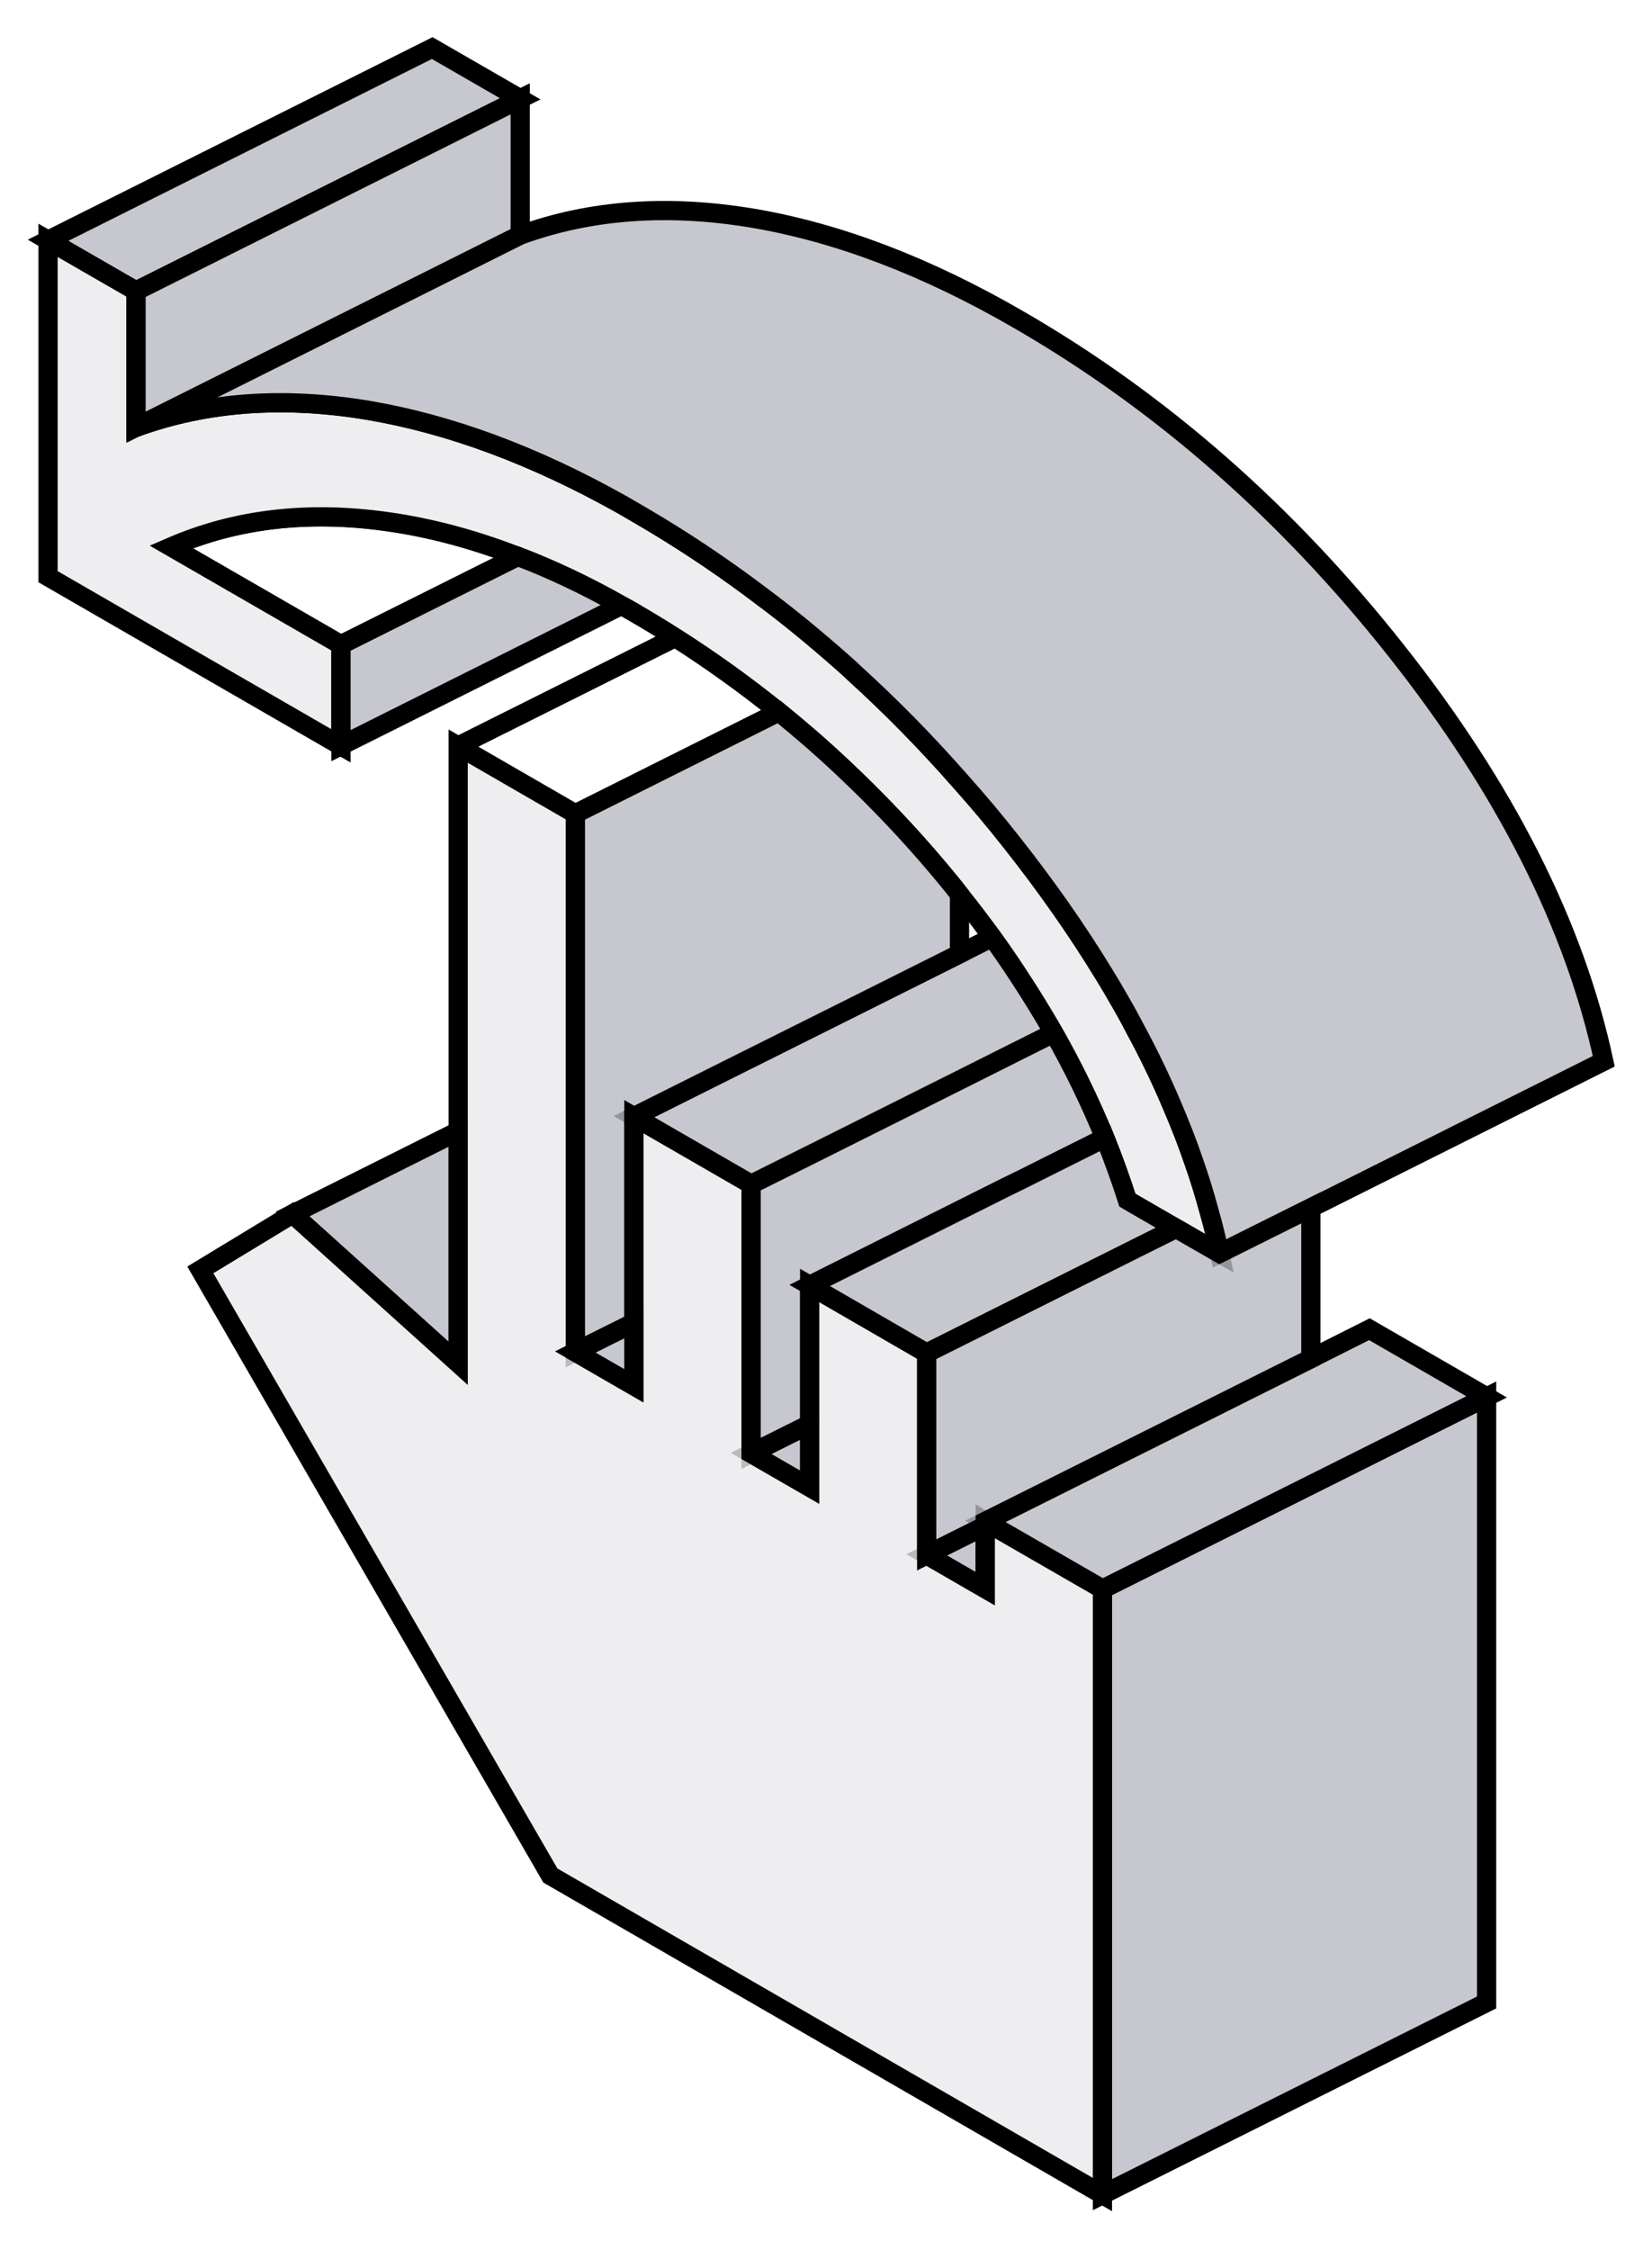
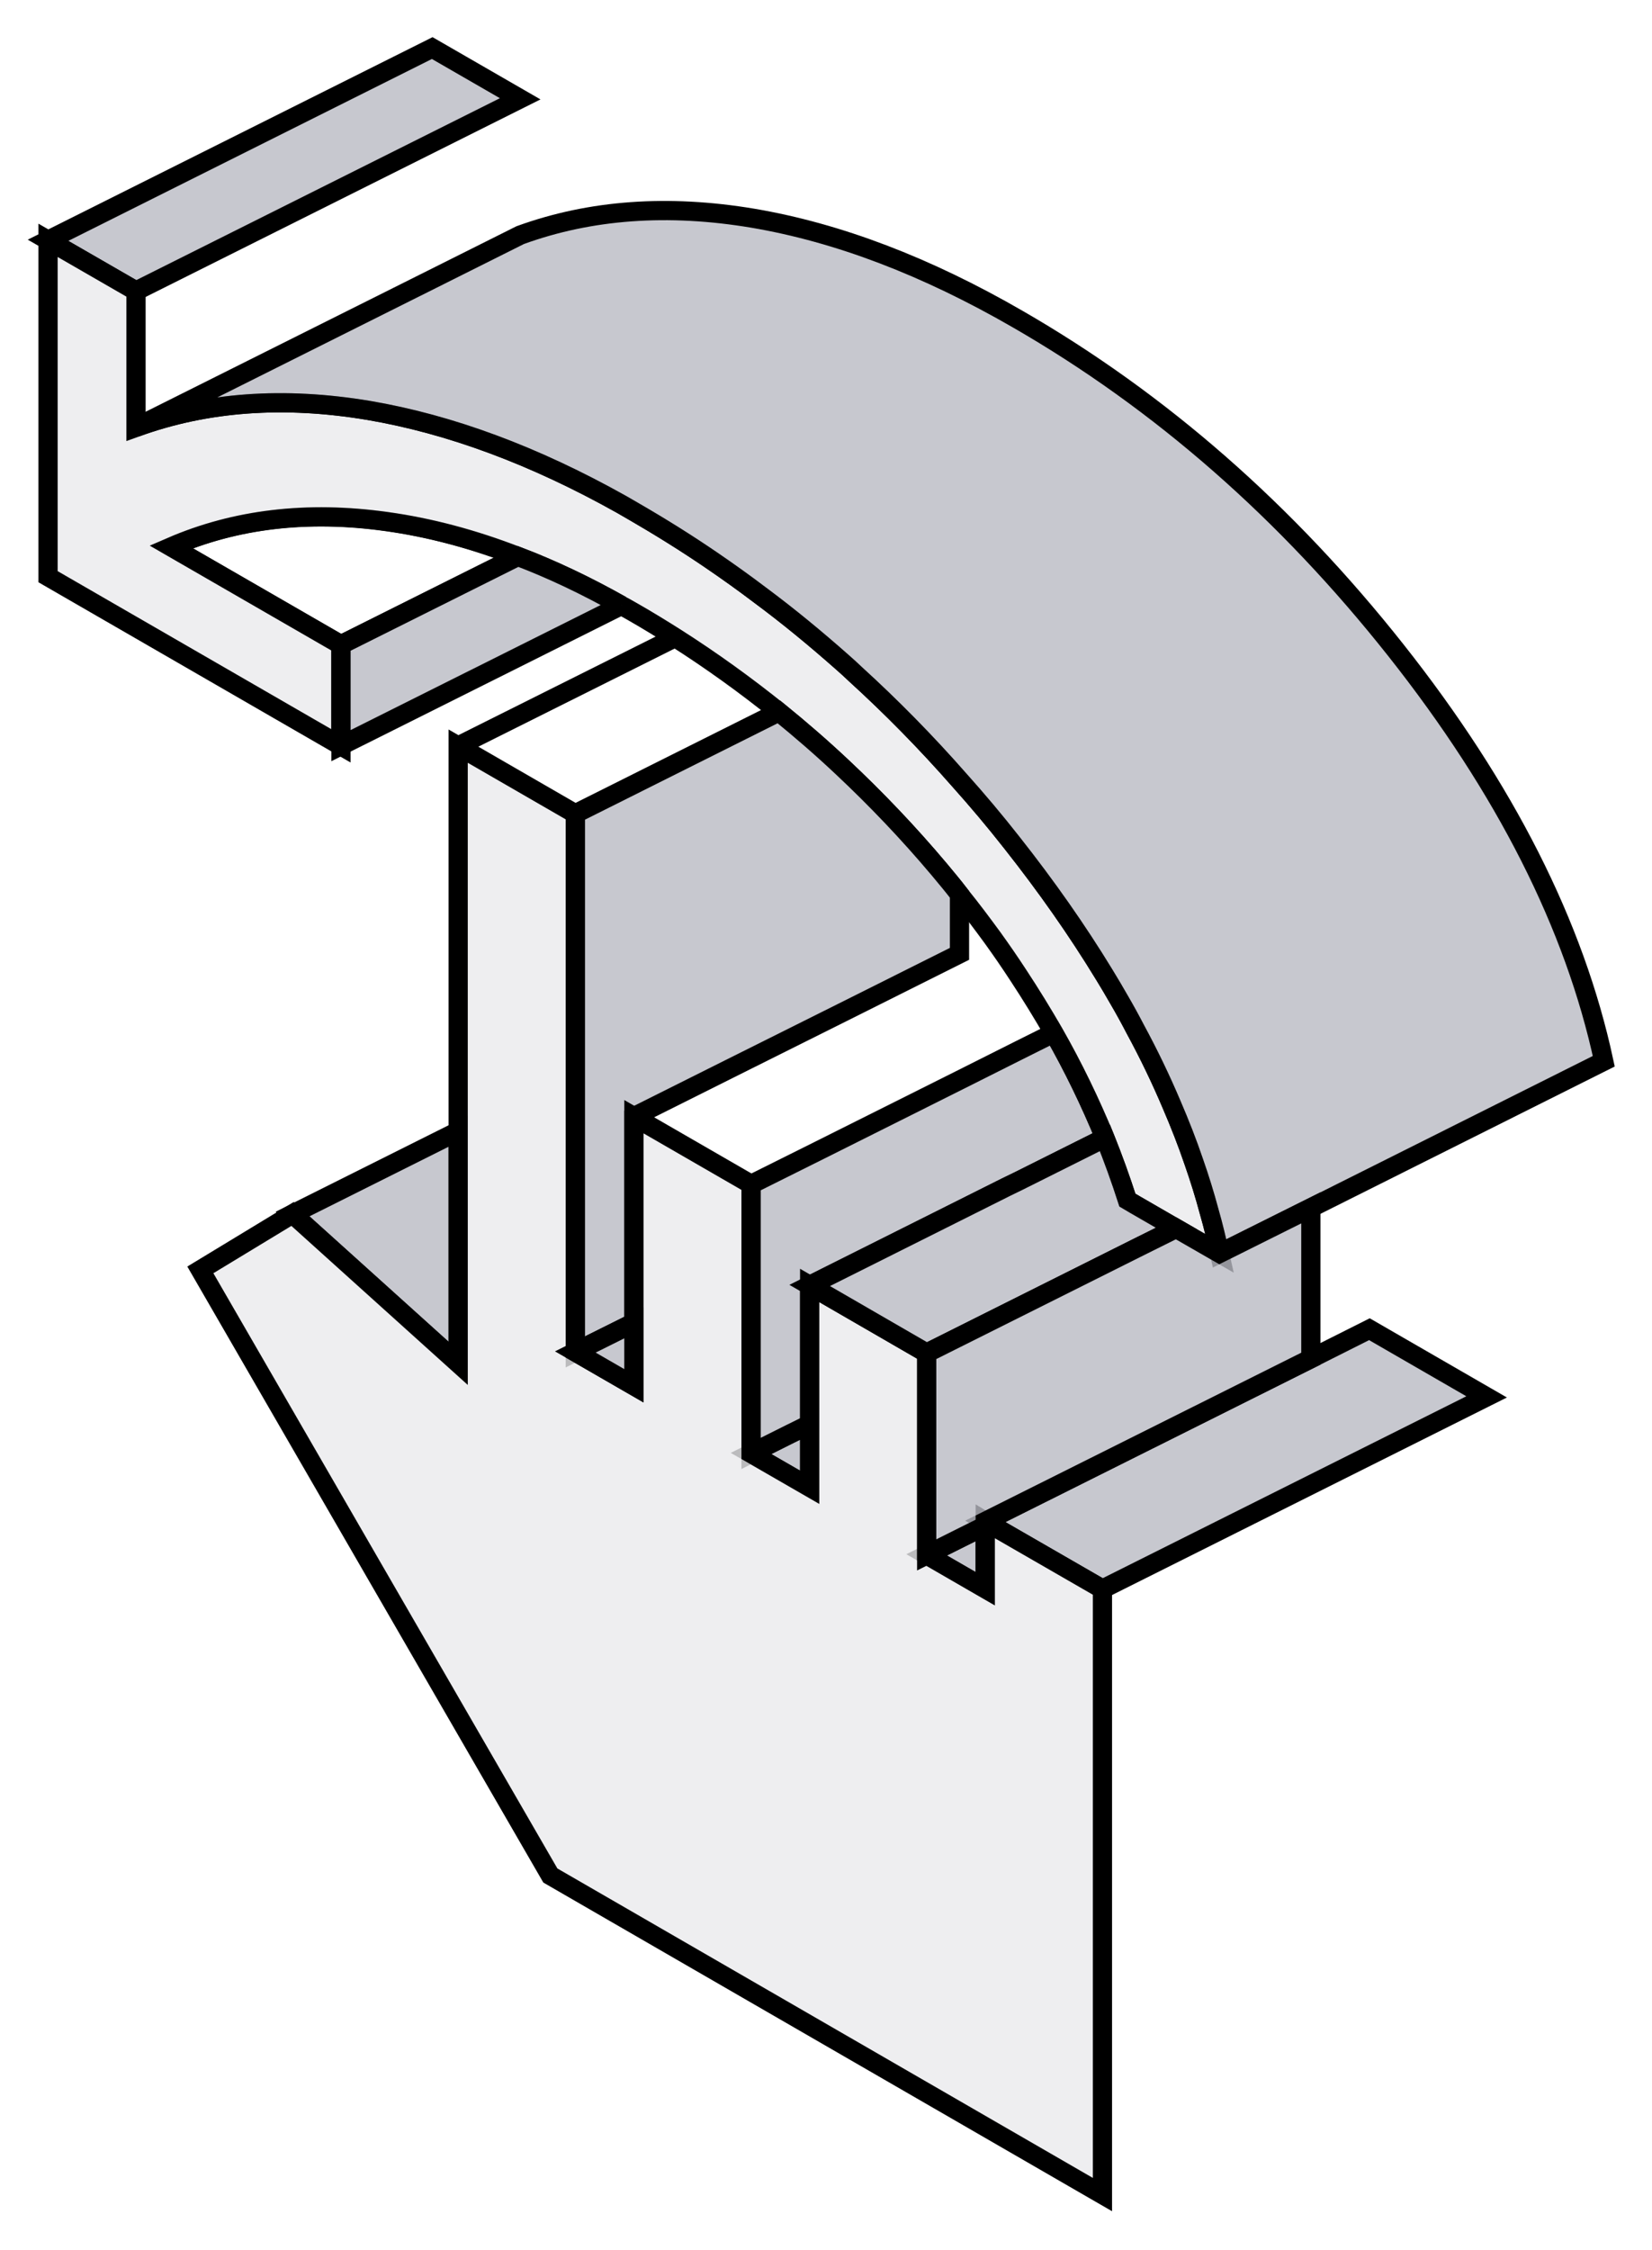
<svg xmlns="http://www.w3.org/2000/svg" width="36" height="49" viewBox="0 0 36 49" fill="none">
  <g clip-path="url(#clip0_3547_5561)">
    <path d="M21.47 33.227V34.6L20.194 33.863L21.47 33.227Z" fill="#B9BAC3" fill-opacity="0.8" stroke="black" stroke-width="0.419" />
-     <path d="M32.396 30.426V43.612L24.024 47.798V34.612L32.396 30.426Z" fill="#B9BAC3" fill-opacity="0.8" stroke="black" stroke-width="0.419" />
    <path d="M32.396 30.423L24.024 34.609L21.554 33.185L21.47 33.135L28.566 29.59L29.842 28.949L32.396 30.423Z" fill="#B9BAC3" fill-opacity="0.8" stroke="black" stroke-width="0.419" />
    <path d="M17.644 31.02V32.393L16.367 31.656L17.221 31.229L17.644 31.02Z" fill="#B9BAC3" fill-opacity="0.8" stroke="black" stroke-width="0.419" />
    <path d="M24.078 24.782L22.186 25.728L21.935 25.849L17.644 27.997V31.019L17.221 31.228L16.367 31.655V25.795L17.854 25.054L18.356 24.803L20.909 23.526L22.186 22.885L22.965 22.496C23.392 23.245 23.76 24.007 24.078 24.782Z" fill="#B9BAC3" fill-opacity="0.8" stroke="black" stroke-width="0.419" />
-     <path d="M22.965 22.494L22.186 22.884L20.909 23.524L18.356 24.801L17.854 25.052L16.367 25.793L13.814 24.32L15.89 23.282L18.356 22.051L20.909 20.774L21.625 20.414C21.818 20.682 22.006 20.954 22.186 21.23C22.462 21.649 22.722 22.072 22.965 22.494Z" fill="#B9BAC3" fill-opacity="0.8" stroke="black" stroke-width="0.419" />
    <path d="M11.336 2.152L2.964 6.338L1.047 5.233L9.419 1.047L11.336 2.152Z" fill="#B9BAC3" fill-opacity="0.8" stroke="black" stroke-width="0.419" />
    <path d="M11.286 12.117L7.43 14.042L3.73 11.908C5.132 11.3 6.698 11.116 8.418 11.355C9.352 11.485 10.306 11.736 11.286 12.117Z" stroke="black" stroke-width="0.419" />
    <path d="M26.577 27.299L26.016 26.977L25.631 26.755L24.739 26.24L24.568 26.14C24.421 25.683 24.258 25.231 24.078 24.783C23.76 24.009 23.392 23.247 22.965 22.498C22.722 22.075 22.462 21.652 22.186 21.233C22.006 20.957 21.818 20.685 21.625 20.417C21.395 20.103 21.16 19.789 20.909 19.48C20.767 19.295 20.616 19.115 20.466 18.935C19.8 18.144 19.093 17.403 18.356 16.712C17.908 16.29 17.447 15.892 16.974 15.507C16.25 14.925 15.501 14.385 14.718 13.887C14.421 13.699 14.12 13.514 13.814 13.339C13.722 13.288 13.634 13.234 13.542 13.188C12.776 12.757 12.027 12.401 11.286 12.12C10.306 11.739 9.352 11.488 8.418 11.359C6.698 11.12 5.132 11.304 3.73 11.911L7.43 14.046V16.244L1.047 12.56V5.234L2.964 6.339V9.307C4.496 8.751 6.187 8.629 8.037 8.939C9.804 9.24 11.641 9.919 13.546 10.986C13.634 11.036 13.726 11.091 13.814 11.141C14.392 11.476 14.957 11.827 15.509 12.204C15.865 12.447 16.217 12.698 16.564 12.962C17.18 13.418 17.774 13.908 18.356 14.423C18.452 14.507 18.544 14.59 18.636 14.678C19.427 15.398 20.185 16.168 20.909 16.993C21.299 17.428 21.68 17.88 22.048 18.349C22.806 19.308 23.475 20.262 24.057 21.217C24.174 21.405 24.283 21.593 24.392 21.782C24.514 21.991 24.631 22.205 24.739 22.414C25.037 22.962 25.3 23.511 25.531 24.055C25.711 24.473 25.874 24.888 26.016 25.306C26.142 25.666 26.255 26.031 26.351 26.391C26.439 26.692 26.51 26.998 26.577 27.299Z" fill="#E9E9EC" fill-opacity="0.8" stroke="black" stroke-width="0.419" />
-     <path d="M13.542 13.185L7.43 16.24V14.043L11.286 12.117C12.027 12.398 12.776 12.754 13.542 13.185Z" fill="#B9BAC3" fill-opacity="0.8" stroke="black" stroke-width="0.419" />
+     <path d="M13.542 13.185L7.43 16.24V14.043L11.286 12.117C12.027 12.398 12.776 12.754 13.542 13.185" fill="#B9BAC3" fill-opacity="0.8" stroke="black" stroke-width="0.419" />
    <path d="M20.909 19.477V20.774L18.356 22.051L15.89 23.282L13.814 24.32V28.807L12.537 29.443V17.723L16.974 15.504C17.448 15.889 17.908 16.287 18.356 16.709C19.093 17.4 19.8 18.141 20.466 18.932C20.616 19.112 20.767 19.292 20.909 19.477Z" fill="#B9BAC3" fill-opacity="0.8" stroke="black" stroke-width="0.419" />
    <path d="M14.718 13.883L9.984 16.248" stroke="black" stroke-width="0.419" />
    <path d="M9.984 24.637V29.694L6.375 26.441L9.984 24.637Z" fill="#B9BAC3" fill-opacity="0.8" stroke="black" stroke-width="0.419" />
-     <path d="M11.336 2.152V5.12L9.419 6.079L2.964 9.306V6.338L11.336 2.152Z" fill="#B9BAC3" fill-opacity="0.8" stroke="black" stroke-width="0.419" />
    <path d="M34.949 23.113L28.566 26.307L26.577 27.299C26.51 26.997 26.439 26.692 26.351 26.39C26.255 26.03 26.142 25.666 26.016 25.306C25.874 24.887 25.711 24.473 25.531 24.055C25.3 23.51 25.037 22.962 24.74 22.414C24.631 22.204 24.514 21.991 24.392 21.782C24.283 21.593 24.174 21.405 24.057 21.216C23.475 20.262 22.806 19.308 22.048 18.349C21.68 17.88 21.299 17.428 20.909 16.993C20.185 16.168 19.427 15.398 18.636 14.678C18.544 14.59 18.452 14.506 18.356 14.422C17.774 13.908 17.18 13.418 16.564 12.961C16.217 12.698 15.865 12.447 15.509 12.204C14.957 11.827 14.392 11.475 13.814 11.141C13.726 11.09 13.634 11.036 13.546 10.986C11.641 9.918 9.804 9.24 8.037 8.939C6.187 8.629 4.496 8.75 2.964 9.307L9.419 6.08L11.336 5.121C12.868 4.564 14.559 4.443 16.409 4.753C18.26 5.067 20.185 5.799 22.186 6.955C25.292 8.746 28.034 11.149 30.42 14.163C32.802 17.173 34.313 20.157 34.949 23.113Z" fill="#B9BAC3" fill-opacity="0.8" stroke="black" stroke-width="0.419" />
    <path d="M24.024 34.61V47.796L11.993 40.847L4.366 27.657L6.375 26.439L9.984 29.691V16.25L12.537 17.724V29.444L13.814 30.181V24.321L16.367 25.794V31.655L17.644 32.391V27.996L20.194 29.47V33.865L21.47 34.602V33.136L21.554 33.187L24.024 34.61Z" fill="#E9E9EC" fill-opacity="0.8" stroke="black" stroke-width="0.419" />
    <path d="M13.814 28.809V30.182L12.537 29.445L13.814 28.809Z" fill="#B9BAC3" fill-opacity="0.8" stroke="black" stroke-width="0.419" />
    <path d="M25.631 26.753L24.739 27.197L20.194 29.47L17.644 27.996L21.935 25.849L22.186 25.727L24.078 24.781C24.258 25.229 24.421 25.681 24.568 26.137L24.739 26.238L25.631 26.753Z" fill="#B9BAC3" fill-opacity="0.8" stroke="black" stroke-width="0.419" />
    <path d="M28.566 26.305V29.591L21.47 33.136V33.228L20.194 33.865V29.469L24.74 27.196L25.631 26.753L26.016 26.974L26.577 27.297L28.566 26.305Z" fill="#B9BAC3" fill-opacity="0.8" stroke="black" stroke-width="0.419" />
  </g>
  <defs>
    <clipPath id="clip0_3547_5561">
      <rect width="36" height="48.977" fill="white" />
    </clipPath>
  </defs>
</svg>